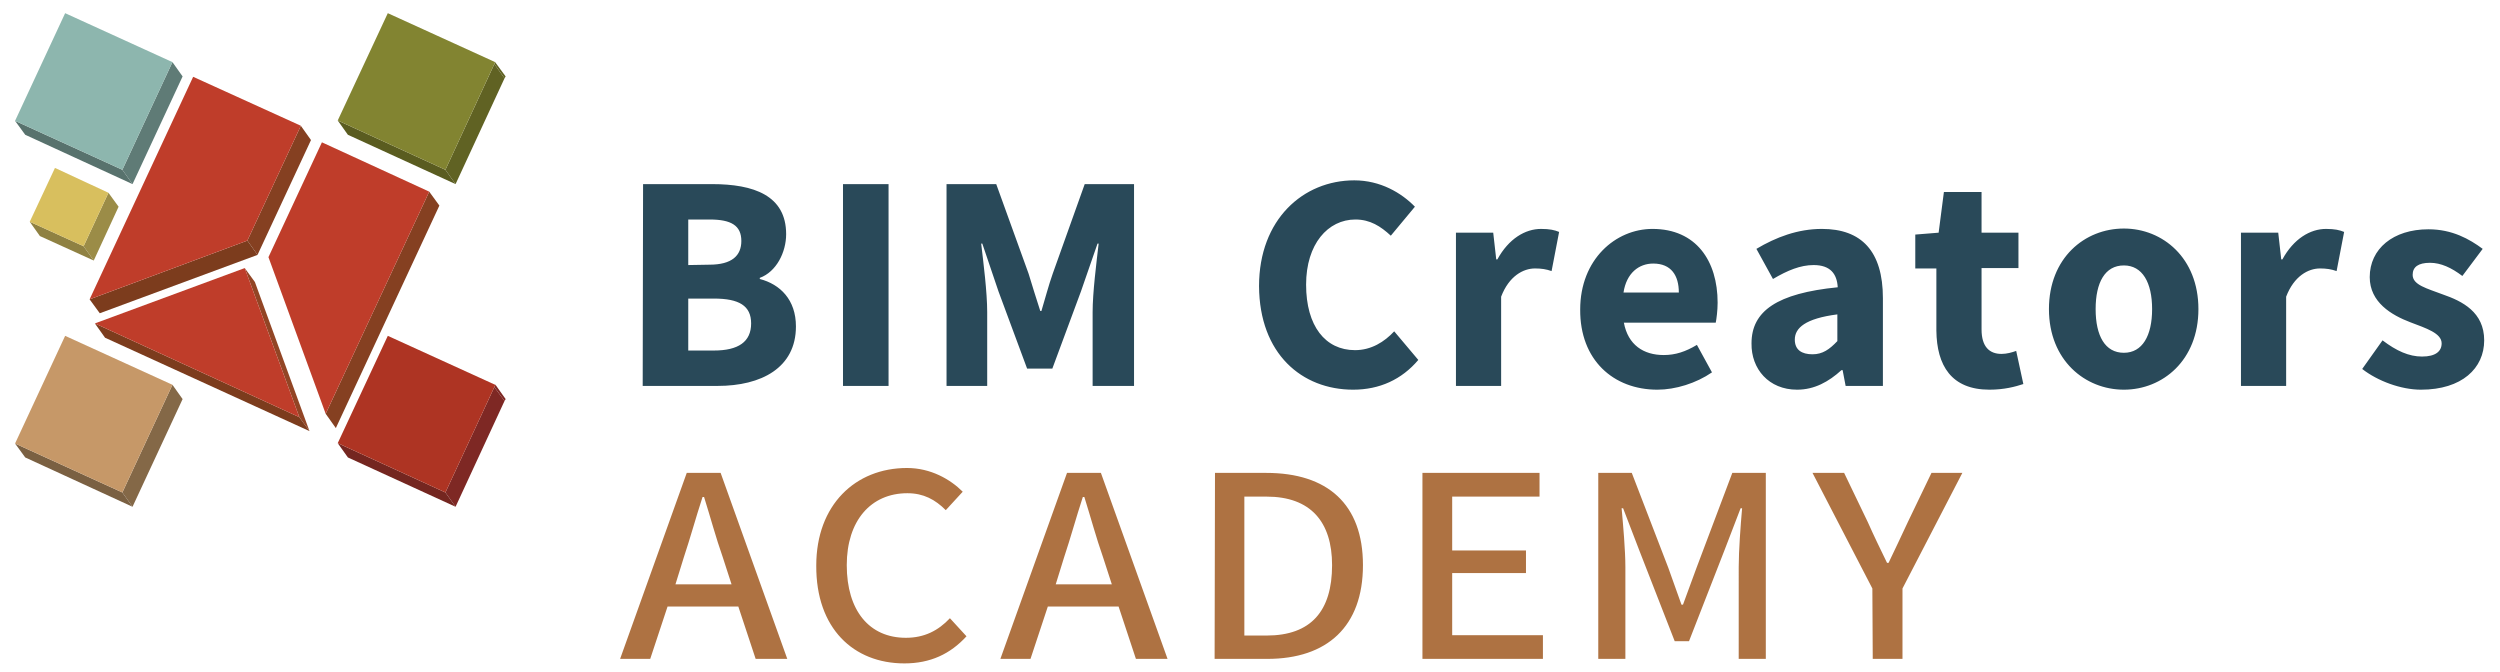
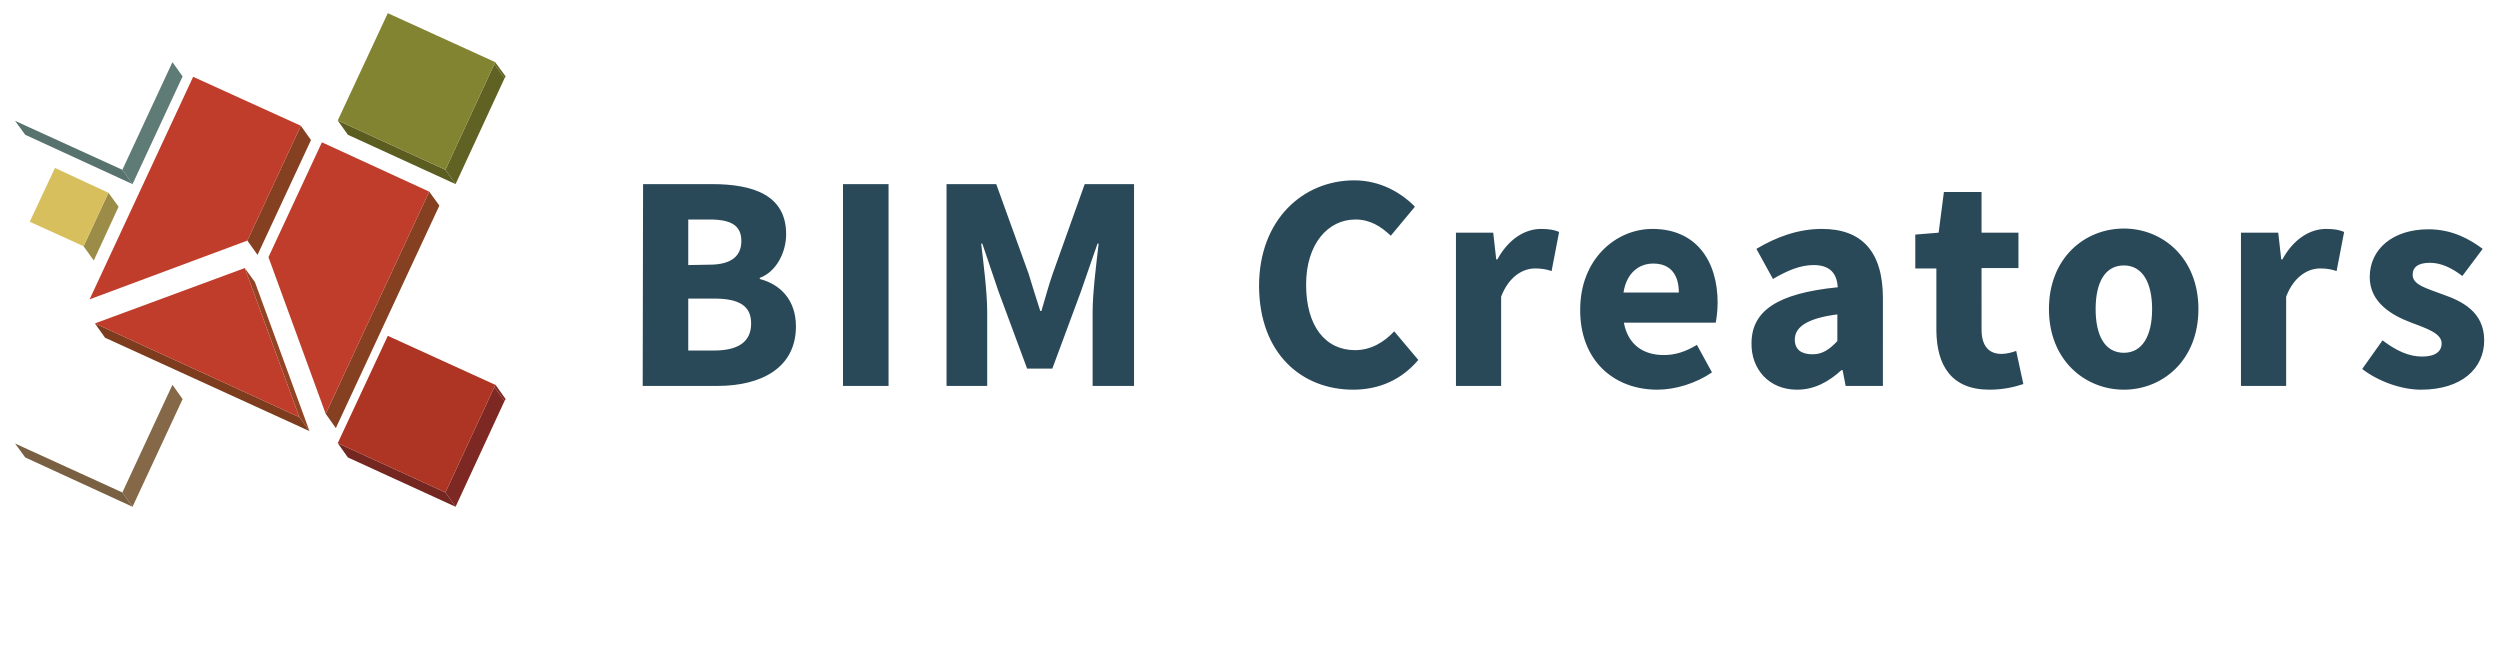
<svg xmlns="http://www.w3.org/2000/svg" version="1.1" id="Laag_1" x="0px" y="0px" viewBox="0 0 664 178.5" style="enable-background:new 0 0 664 178.5;" xml:space="preserve">
  <style type="text/css">
	.st0{fill:#5F7B76;}
	.st1{fill:#58726D;}
	.st2{fill:#8DB6AE;}
	.st3{fill:#9B8C47;}
	.st4{fill:#8F8142;}
	.st5{fill:#D8BF5E;}
	.st6{fill:#846847;}
	.st7{fill:#7A6042;}
	.st8{fill:#C69868;}
	.st9{fill:#854021;}
	.st10{fill:#7C3C1D;}
	.st11{fill:#BF3D2A;}
	.st12{fill:#924525;}
	.st13{fill:#606223;}
	.st14{fill:#5A5C20;}
	.st15{fill:#828431;}
	.st16{fill:#7E2824;}
	.st17{fill:#742620;}
	.st18{fill:#AE3423;}
	.st19{fill:#AE7242;}
	.st20{fill:#294959;}
</style>
  <g>
    <polygon class="st0" points="45.8,16.5 48.5,20.3 35.2,48.9 32.5,45.1  " />
    <polygon class="st1" points="32.5,45.1 35.2,48.9 6.7,35.8 4,32.1  " />
-     <polygon class="st2" points="17.3,3.5 45.8,16.5 32.5,45.1 4,32.1  " />
    <polygon class="st3" points="28.8,51.2 31.5,54.9 24.9,69.2 22.2,65.4  " />
-     <polygon class="st4" points="22.2,65.4 24.9,69.2 10.6,62.7 7.9,58.9  " />
    <polygon class="st5" points="14.6,44.6 28.8,51.2 22.2,65.4 7.9,58.9  " />
    <polygon class="st6" points="45.8,102.2 48.5,106 35.2,134.6 32.5,130.8  " />
    <polygon class="st7" points="32.5,130.8 35.2,134.6 6.7,121.5 4,117.8  " />
-     <polygon class="st8" points="17.3,89.2 45.8,102.2 32.5,130.8 4,117.8  " />
    <polygon class="st9" points="79.9,33.4 82.6,37.2 68.4,67.7 65.7,63.9  " />
-     <polygon class="st10" points="65.7,63.9 68.4,67.7 26.5,83.2 23.8,79.5  " />
    <polygon class="st11" points="51.3,20.4 79.9,33.4 65.7,63.9 23.8,79.5  " />
    <polygon class="st9" points="114,50.9 116.7,54.6 89.2,113.7 86.5,109.9  " />
    <polygon class="st11" points="85.5,37.8 114,50.9 86.5,109.9 71.3,68.3  " />
    <polygon class="st12" points="65,71.2 67.7,74.9 82.2,114.5 79.5,110.8  " />
    <polygon class="st10" points="79.5,110.8 82.2,114.5 27.9,89.7 25.2,85.9  " />
    <polygon class="st11" points="65,71.2 79.5,110.8 25.2,85.9  " />
    <polygon class="st13" points="131.5,16.5 134.3,20.3 134,20.8 131.3,17  " />
    <polygon class="st13" points="131.3,17 134,20.8 121,48.9 118.3,45.1  " />
    <polygon class="st14" points="118.3,45.1 121,48.9 92.4,35.8 89.7,32  " />
    <polygon class="st15" points="103,3.5 131.3,16.4 131.5,16.5 131.3,17 118.3,45.1 89.7,32  " />
    <polygon class="st16" points="131.6,102.2 134.3,106 134,106.5 131.3,102.8  " />
    <polygon class="st16" points="131.3,102.8 134,106.5 121,134.6 118.3,130.8  " />
    <polygon class="st17" points="118.3,130.8 121,134.6 92.4,121.5 89.7,117.7  " />
    <polygon class="st18" points="103,89.2 131.3,102.1 131.6,102.2 131.3,102.8 118.3,130.8 89.7,117.7  " />
  </g>
-   <path class="st19" d="M497.4,175h7.9v-18.7l15.9-30.7H513l-6.3,13.1c-1.7,3.6-3.3,7.1-5.1,10.8h-0.4c-1.8-3.7-3.5-7.2-5.1-10.8  l-6.3-13.1h-8.4l15.9,30.7L497.4,175L497.4,175z M424.5,175h7.2v-24.4c0-4.5-0.6-11.2-1-15.6h0.4l4.3,11.2l9.4,24.1h3.8l9.4-24.1  l4.3-11.2h0.4c-0.4,4.6-0.9,11.2-0.9,15.6V175h7.2v-49.4h-8.9l-9.5,25.2l-3.6,9.8h-0.4l-3.5-9.8l-9.7-25.2h-8.9L424.5,175L424.5,175  z M377.8,175h32v-6.3h-24.1v-16.5h19.6v-6h-19.6v-14.3h23.2v-6.3h-31.1V175z M330.5,168.8v-36.9h5.9c11.7,0,17.4,6.7,17.4,18.2  c0,12.2-5.6,18.7-17.4,18.7L330.5,168.8L330.5,168.8z M322.6,175h14c15.9,0,25.4-8.6,25.4-24.9c0-16.2-9.4-24.5-25.7-24.5h-13.6  L322.6,175L322.6,175z M265.7,175h8l4.6-13.9h18.8l4.6,13.9h8.4l-17.7-49.4h-9L265.7,175z M282.6,148.1c1.8-5.4,3.2-10.6,5-16.1h0.4  c1.7,5.4,3.1,10.7,5,16.1l2.3,7.1h-14.9L282.6,148.1z M240.2,176.2c6.9,0,12.2-2.5,16.5-7.2l-4.4-4.8c-3.1,3.3-6.8,5.2-11.7,5.2  c-9.7,0-15.7-7.2-15.7-19.3c0-11.8,6.4-19.1,16.1-19.1c4.3,0,7.4,1.7,10.2,4.5l4.5-4.9c-3.3-3.3-8.5-6.3-14.8-6.3  c-13.7,0-24.1,9.8-24.1,25.9C216.7,166.9,226.7,176.2,240.2,176.2 M164.7,175h8l4.6-13.9h18.8l4.6,13.9h8.4l-17.7-49.4h-9L164.7,175  z M181.6,148.1c1.8-5.4,3.2-10.6,5-16.1h0.4c1.7,5.4,3.1,10.7,5,16.1l2.3,7.1h-14.9L181.6,148.1z" />
  <path class="st20" d="M643,103.5c10.9,0,16.8-5.7,16.8-13.1c0-7.5-5.8-10.4-11-12.2c-4.2-1.6-8-2.5-8-5.2c0-2.1,1.5-3.2,4.6-3.2  c2.9,0,5.7,1.3,8.6,3.5l5.4-7.2c-3.5-2.6-8.1-5.2-14.4-5.2c-9.4,0-15.6,5.2-15.6,12.7c0,6.7,5.8,10.1,10.8,12  c4.2,1.6,8.3,2.9,8.3,5.6c0,2.1-1.6,3.5-5.2,3.5c-3.5,0-6.8-1.5-10.5-4.3l-5.4,7.6C631.5,101.2,637.7,103.5,643,103.5 M595.1,102.5  h12.1V78.8c2.1-5.5,5.9-7.5,9-7.5c1.7,0,3,0.2,4.4,0.7l2-10.4c-1.2-0.5-2.5-0.8-4.8-0.8c-4.2,0-8.6,2.6-11.6,8.1h-0.3l-0.8-7.1h-9.9  v40.7H595.1z M564.1,93.7c-5,0-7.5-4.5-7.5-11.6s2.5-11.6,7.5-11.6c4.9,0,7.5,4.5,7.5,11.6S569,93.7,564.1,93.7 M564.1,103.5  c10.3,0,19.8-7.8,19.8-21.4s-9.5-21.4-19.8-21.4c-10.4,0-19.9,7.8-19.9,21.4C544.2,95.7,553.8,103.5,564.1,103.5 M528.4,103.5  c3.9,0,6.9-0.8,9-1.5l-1.9-8.8c-1.1,0.4-2.5,0.8-3.9,0.8c-3.2,0-5.3-1.9-5.3-6.5V71.2h9.8v-9.4h-9.8V51h-10l-1.4,10.8l-6.2,0.5v9  h5.6v16.5C514.4,97.1,518.3,103.5,528.4,103.5 M481.4,94.1c-2.9,0-4.7-1.2-4.7-3.9c0-3.1,2.8-5.6,11.3-6.7v7.1  C485.9,92.8,484.1,94.1,481.4,94.1 M477.3,103.5c4.6,0,8.4-2.1,11.8-5.2h0.3l0.8,4.2h9.9V79.2c0-12.5-5.7-18.4-16.2-18.4  c-6.4,0-12.2,2.2-17.4,5.3l4.4,8c3.9-2.3,7.3-3.7,10.8-3.7c4.4,0,6.2,2.3,6.4,5.9c-16.1,1.6-22.9,6.3-22.9,14.9  C465.1,98,469.8,103.5,477.3,103.5 M431.2,77.7c0.8-5.2,4.1-7.7,7.9-7.7c4.8,0,6.8,3.2,6.8,7.7H431.2z M440.2,103.5  c4.8,0,10.3-1.7,14.5-4.6l-4-7.3c-3,1.8-5.7,2.7-8.8,2.7c-5.4,0-9.5-2.7-10.6-8.6h24.4c0.2-1,0.5-3.2,0.5-5.3  c0-11.1-5.7-19.6-17.3-19.6c-9.8,0-19.2,8.1-19.2,21.4C419.6,95.6,428.5,103.5,440.2,103.5 M386.6,102.5h12.1V78.8  c2.1-5.5,5.9-7.5,9-7.5c1.7,0,3,0.2,4.4,0.7l2-10.4c-1.2-0.5-2.5-0.8-4.8-0.8c-4.2,0-8.6,2.6-11.6,8.1h-0.3l-0.8-7.1h-9.9v40.7  H386.6z M359.4,103.5c7,0,12.9-2.7,17.3-7.9l-6.4-7.6c-2.6,2.8-6.1,5-10.4,5c-7.9,0-13-6.4-13-17.4c0-10.8,5.8-17.3,13.1-17.3  c3.9,0,6.7,1.8,9.4,4.3l6.4-7.7c-3.6-3.7-9.2-7-16.1-7c-13.6,0-25.3,10.4-25.3,28.1C334.5,94,345.8,103.5,359.4,103.5 M251.4,102.5  h10.8V82.9c0-5.3-1-13.1-1.6-18.2h0.3l4.3,12.7l7.6,20.5h6.7l7.6-20.5l4.4-12.7h0.3c-0.6,5.2-1.6,13-1.6,18.2v19.6h11V48.9h-13.1  l-8.5,23.8c-1.1,3.1-2,6.6-3,9.9h-0.3c-1.1-3.3-2.1-6.7-3.1-9.9l-8.6-23.8h-13.2L251.4,102.5L251.4,102.5z M223.9,102.5H236V48.9  h-12.1V102.5z M182.8,93.1V79.3h6.8c6.7,0,9.9,1.9,9.9,6.6c0,4.9-3.4,7.2-9.9,7.2H182.8L182.8,93.1z M182.8,70.4V58.3h5.7  c5.7,0,8.4,1.6,8.4,5.7c0,3.9-2.5,6.3-8.5,6.3L182.8,70.4L182.8,70.4L182.8,70.4z M170.7,102.5h19.9c11.6,0,20.8-4.8,20.8-15.8  c0-7.1-4.2-11.2-9.6-12.6v-0.3c4.4-1.6,7-6.8,7-11.6c0-10.3-8.6-13.3-19.7-13.3h-18.3L170.7,102.5L170.7,102.5z" />
</svg>